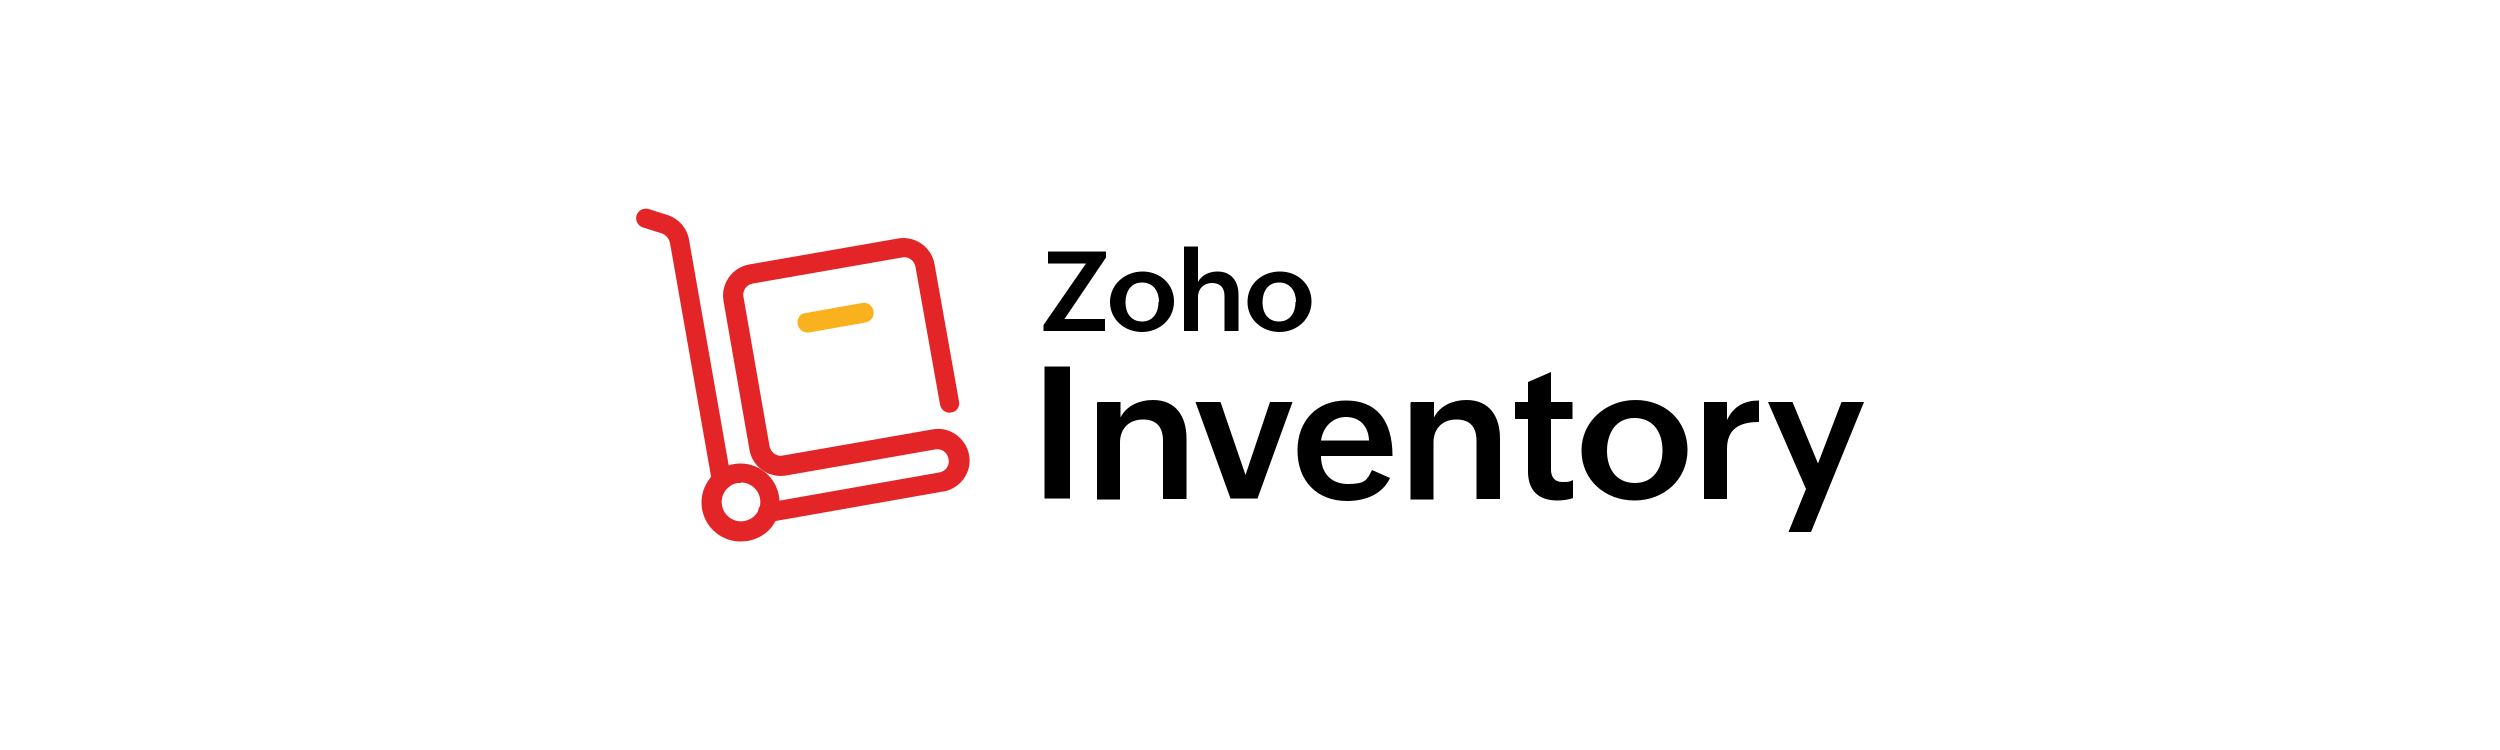
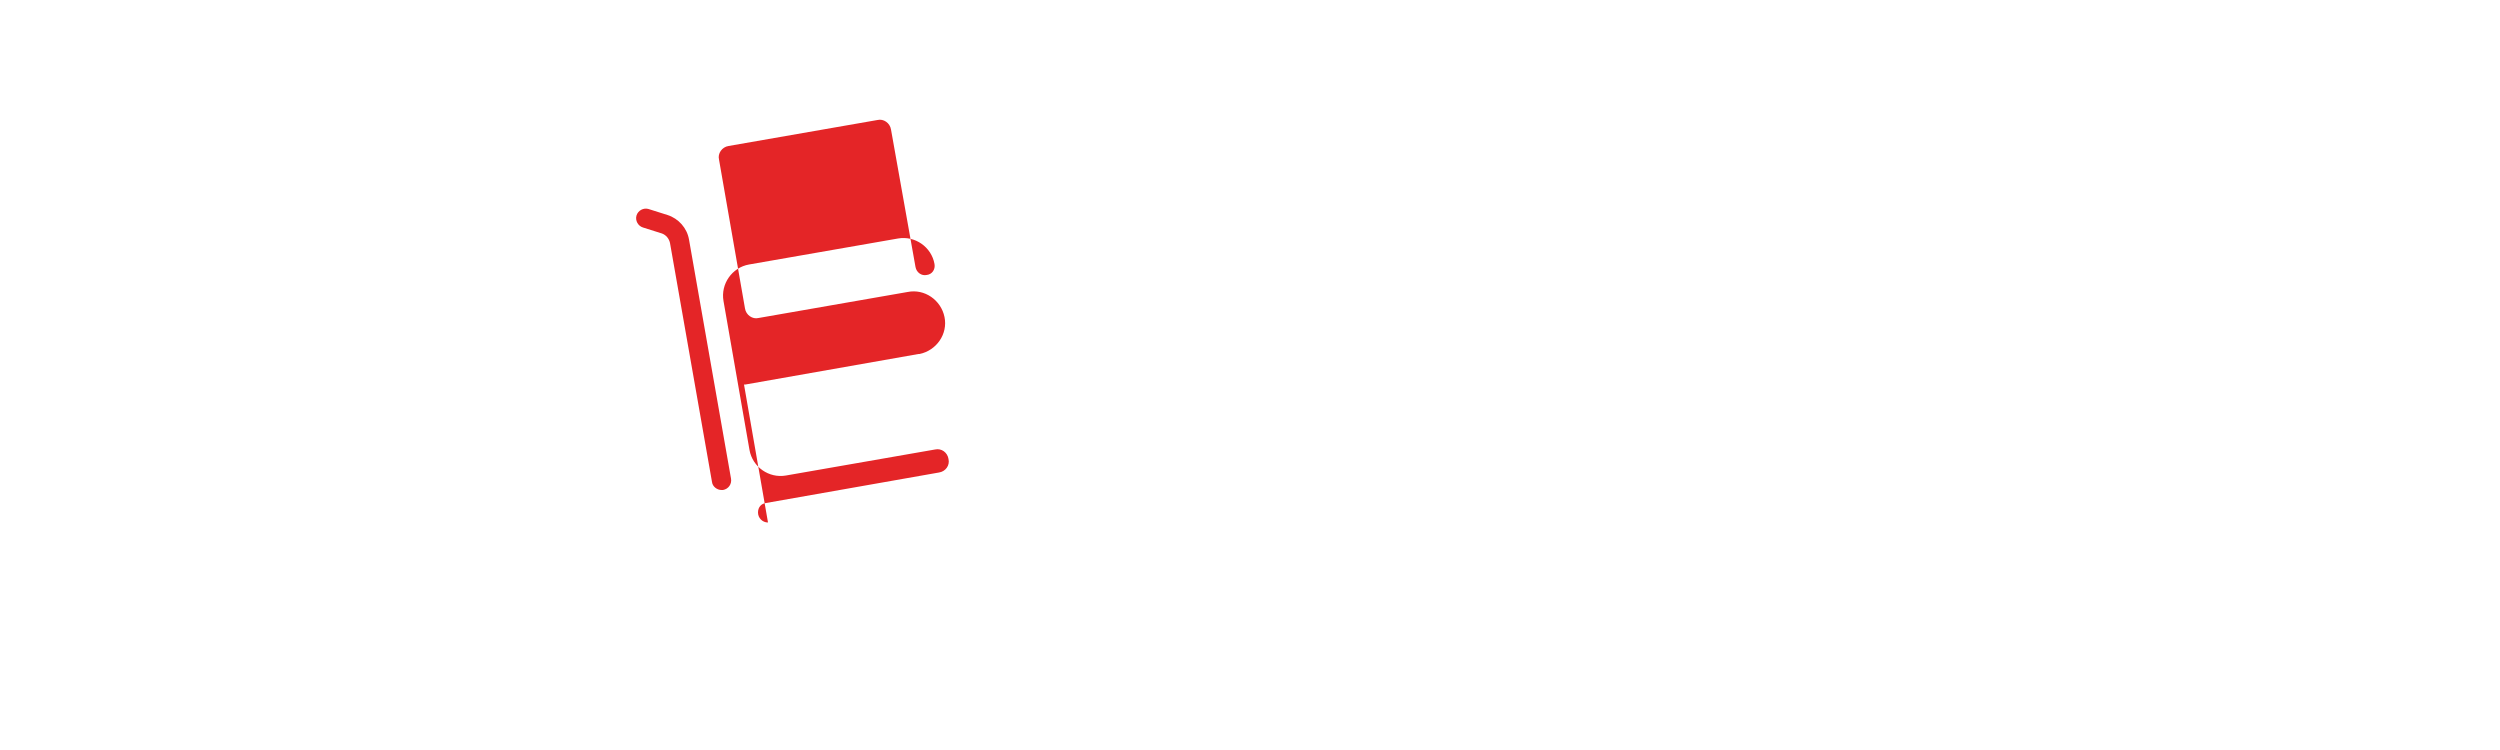
<svg xmlns="http://www.w3.org/2000/svg" id="Layer_1" data-name="Layer 1" viewBox="0 0 500 150">
  <defs>
    <style>      .cls-1 {        fill: #f9b21d;      }      .cls-2 {        fill: #e42527;      }    </style>
  </defs>
-   <path d="M208.9,73.3h5.1v26.4h-5.1v-26.4ZM219.5,80.4h4.6v3.1c1.2-2.4,3.8-3.5,6.5-3.5,4.6,0,6.7,3.3,6.7,7.7v12.1h-4.7v-11.6c0-2.7-1.2-4.3-4-4.3s-4.6,1.8-4.6,4.6v11.4h-4.6v-19.3ZM239.2,80.4h4.9l5,14.6,4.9-14.6h4.5l-7,19.3h-5.4l-7-19.3ZM278,95.6c-1.6,3.4-5.1,4.6-8.6,4.6-6.1,0-9.9-4.1-9.9-10.1s3.9-10,9.7-10,9.3,3.6,9.3,11.1h-14.3c0,3.3,1.9,5.6,5.4,5.6s3.8-.8,4.8-2.8l3.6,1.6ZM273.8,88.1c-.1-2.9-1.9-4.7-4.6-4.7s-4.6,2-5,4.7h9.6ZM282.2,80.4h4.6v3.1c1.2-2.4,3.8-3.5,6.5-3.5,4.6,0,6.7,3.3,6.7,7.7v12.1h-4.7v-11.6c0-2.7-1.2-4.3-4-4.3s-4.6,1.8-4.6,4.6v11.4h-4.6v-19.3h0ZM314.7,99.6c-1,.3-2,.5-3.2.5-3.7,0-5.9-1.9-5.9-5.8v-10.5h-2.6v-3.4h2.6v-4l4.6-2v6h4.3v3.4h-4.3v10.1c0,1.5.7,2.5,2.3,2.5s1.4-.1,2.1-.4v3.6h0ZM327.1,80c5.9,0,10.4,4.1,10.4,10s-4.7,10.1-10.6,10.1-10.6-4.1-10.6-10,5-10.1,10.8-10.1ZM332.5,90.1c0-3.6-1.8-6.5-5.6-6.5s-5.5,3.1-5.5,6.6,1.8,6.4,5.6,6.4,5.5-3.1,5.5-6.5h0ZM340.8,80.4h4.6v3.6c1.3-2.7,3.4-3.9,6.4-3.9v4.3c-3.7,0-6.4,1.2-6.4,5.4v10h-4.6v-19.3ZM361.2,97.8l-7.6-17.4h4.9l5.1,12.3,4.7-12.3h4.5l-10.6,26h-4.5l3.5-8.6h0ZM208.7,65l8.5-12.3h-7.6v-2.4h11.6v1.2l-8.3,12.3h8.1v2.4h-12.3v-1.2h0ZM228.5,54.3c3.5,0,6.3,2.5,6.3,6s-2.9,6.1-6.4,6.1-6.4-2.5-6.4-6,3-6.1,6.5-6.1ZM231.8,60.4c0-2.1-1.1-3.9-3.4-3.9s-3.3,1.9-3.3,4,1.1,3.8,3.3,3.8c2.3,0,3.3-1.9,3.3-3.9ZM236.8,49.3h2.8v7.1c.7-1.4,2.3-2.1,3.9-2.1,2.8,0,4.2,2,4.2,4.6v7.3h-2.8v-7c0-1.7-.9-2.6-2.5-2.6s-2.8,1.1-2.8,2.8v6.8h-2.8v-16.9h0ZM256,54.3c3.5,0,6.3,2.5,6.3,6s-2.9,6.1-6.4,6.1-6.4-2.5-6.4-6c0-3.7,3-6.1,6.5-6.1ZM259.2,60.4c0-2.1-1.1-3.9-3.4-3.9s-3.3,1.9-3.3,4,1.1,3.8,3.3,3.8c2.3,0,3.3-1.9,3.3-3.9h0Z" />
-   <path class="cls-2" d="M144.3,98c-.9,0-1.8-.7-1.9-1.6l-8.4-47.8c-.2-.9-.8-1.6-1.6-1.9l-3.8-1.2c-1-.3-1.6-1.4-1.3-2.4s1.4-1.6,2.4-1.3c0,0,0,0,0,0l3.8,1.2c2.2.7,3.9,2.6,4.3,4.9l8.4,47.8c.2,1.1-.5,2.1-1.6,2.3-.1,0-.2,0-.3,0h0ZM153.6,104.5c-1.1,0-2-.9-2-2s.7-1.8,1.6-1.9l34.6-6.1c1.3-.2,2.2-1.4,1.9-2.7-.2-1.3-1.4-2.2-2.7-1.9,0,0,0,0,0,0l-29.8,5.2c-3.4.6-6.7-1.7-7.3-5.1l-5.2-29.8c-.6-3.4,1.7-6.7,5.1-7.3l29.8-5.2c3.4-.6,6.7,1.7,7.3,5.1l4.9,27.5c.2,1.1-.5,2.1-1.6,2.2,0,0,0,0,0,0-1,.2-2-.5-2.2-1.6l-4.9-27.5c-.2-1.3-1.5-2.2-2.7-1.9l-29.8,5.2c-1.3.2-2.2,1.5-1.9,2.7l5.2,29.8c.2,1.3,1.5,2.2,2.7,1.9h0l29.8-5.2c3.4-.7,6.7,1.6,7.4,5,.7,3.4-1.6,6.7-5,7.4,0,0-.1,0-.2,0l-34.6,6.1c-.1,0-.2,0-.3,0h0Z" />
-   <path class="cls-1" d="M161.5,66.5c-1.1,0-2-.9-2-2s.7-1.8,1.6-1.9l11.3-2c1.1-.2,2.1.5,2.3,1.6s-.5,2.1-1.6,2.3l-11.3,2c-.1,0-.2,0-.3,0Z" />
-   <path class="cls-2" d="M148.1,108.3c-4.3,0-7.8-3.5-7.8-7.8s3.5-7.8,7.8-7.8,7.8,3.5,7.8,7.8-2.7,7-6.4,7.7c-.5,0-.9.1-1.4.1ZM148.2,96.6c-.2,0-.5,0-.7,0-2.1.4-3.5,2.4-3.1,4.5s2.4,3.5,4.5,3.1c2.1-.4,3.5-2.4,3.1-4.5-.3-1.8-1.9-3.2-3.8-3.2Z" />
+   <path class="cls-2" d="M144.3,98c-.9,0-1.8-.7-1.9-1.6l-8.4-47.8c-.2-.9-.8-1.6-1.6-1.9l-3.8-1.2c-1-.3-1.6-1.4-1.3-2.4s1.4-1.6,2.4-1.3c0,0,0,0,0,0l3.8,1.2c2.2.7,3.9,2.6,4.3,4.9l8.4,47.8c.2,1.1-.5,2.1-1.6,2.3-.1,0-.2,0-.3,0h0ZM153.6,104.5c-1.1,0-2-.9-2-2s.7-1.8,1.6-1.9l34.6-6.1c1.3-.2,2.2-1.4,1.9-2.7-.2-1.3-1.4-2.2-2.7-1.9,0,0,0,0,0,0l-29.8,5.2c-3.4.6-6.7-1.7-7.3-5.1l-5.2-29.8c-.6-3.4,1.7-6.7,5.1-7.3l29.8-5.2c3.4-.6,6.7,1.7,7.3,5.1c.2,1.1-.5,2.1-1.6,2.2,0,0,0,0,0,0-1,.2-2-.5-2.2-1.6l-4.9-27.5c-.2-1.3-1.5-2.2-2.7-1.9l-29.8,5.2c-1.3.2-2.2,1.5-1.9,2.7l5.2,29.8c.2,1.3,1.5,2.2,2.7,1.9h0l29.8-5.2c3.4-.7,6.7,1.6,7.4,5,.7,3.4-1.6,6.7-5,7.4,0,0-.1,0-.2,0l-34.6,6.1c-.1,0-.2,0-.3,0h0Z" />
</svg>